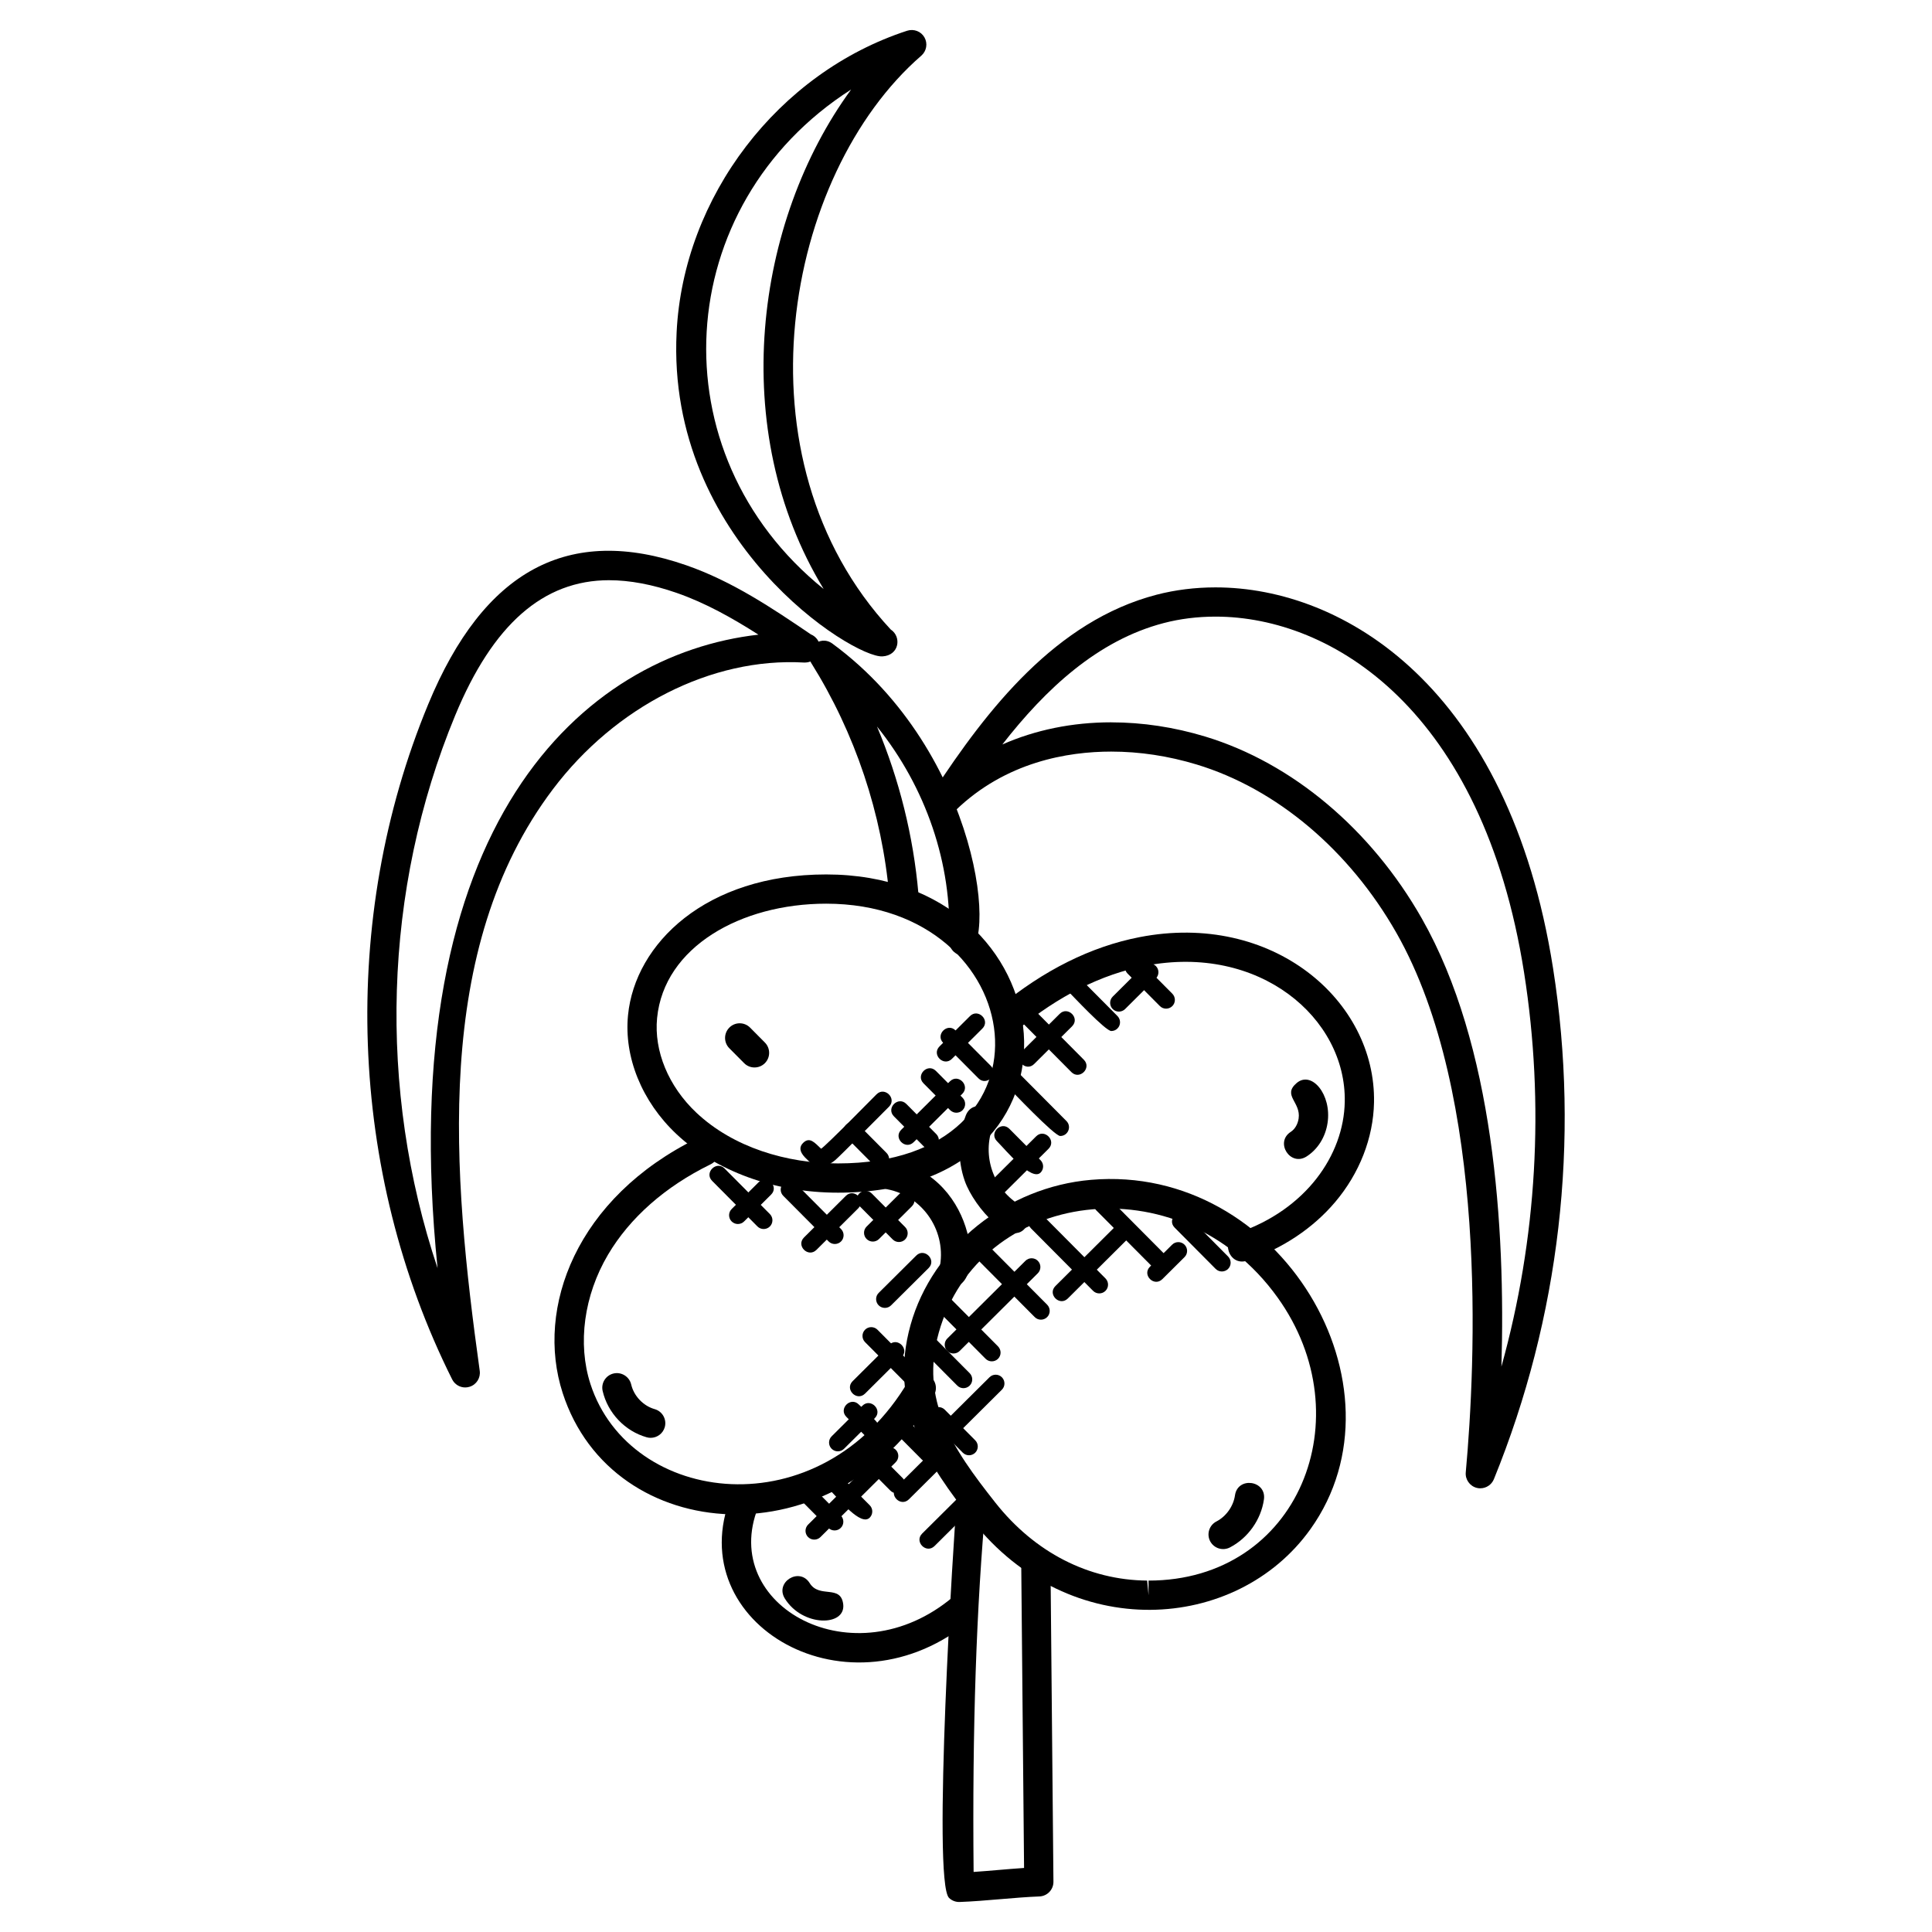
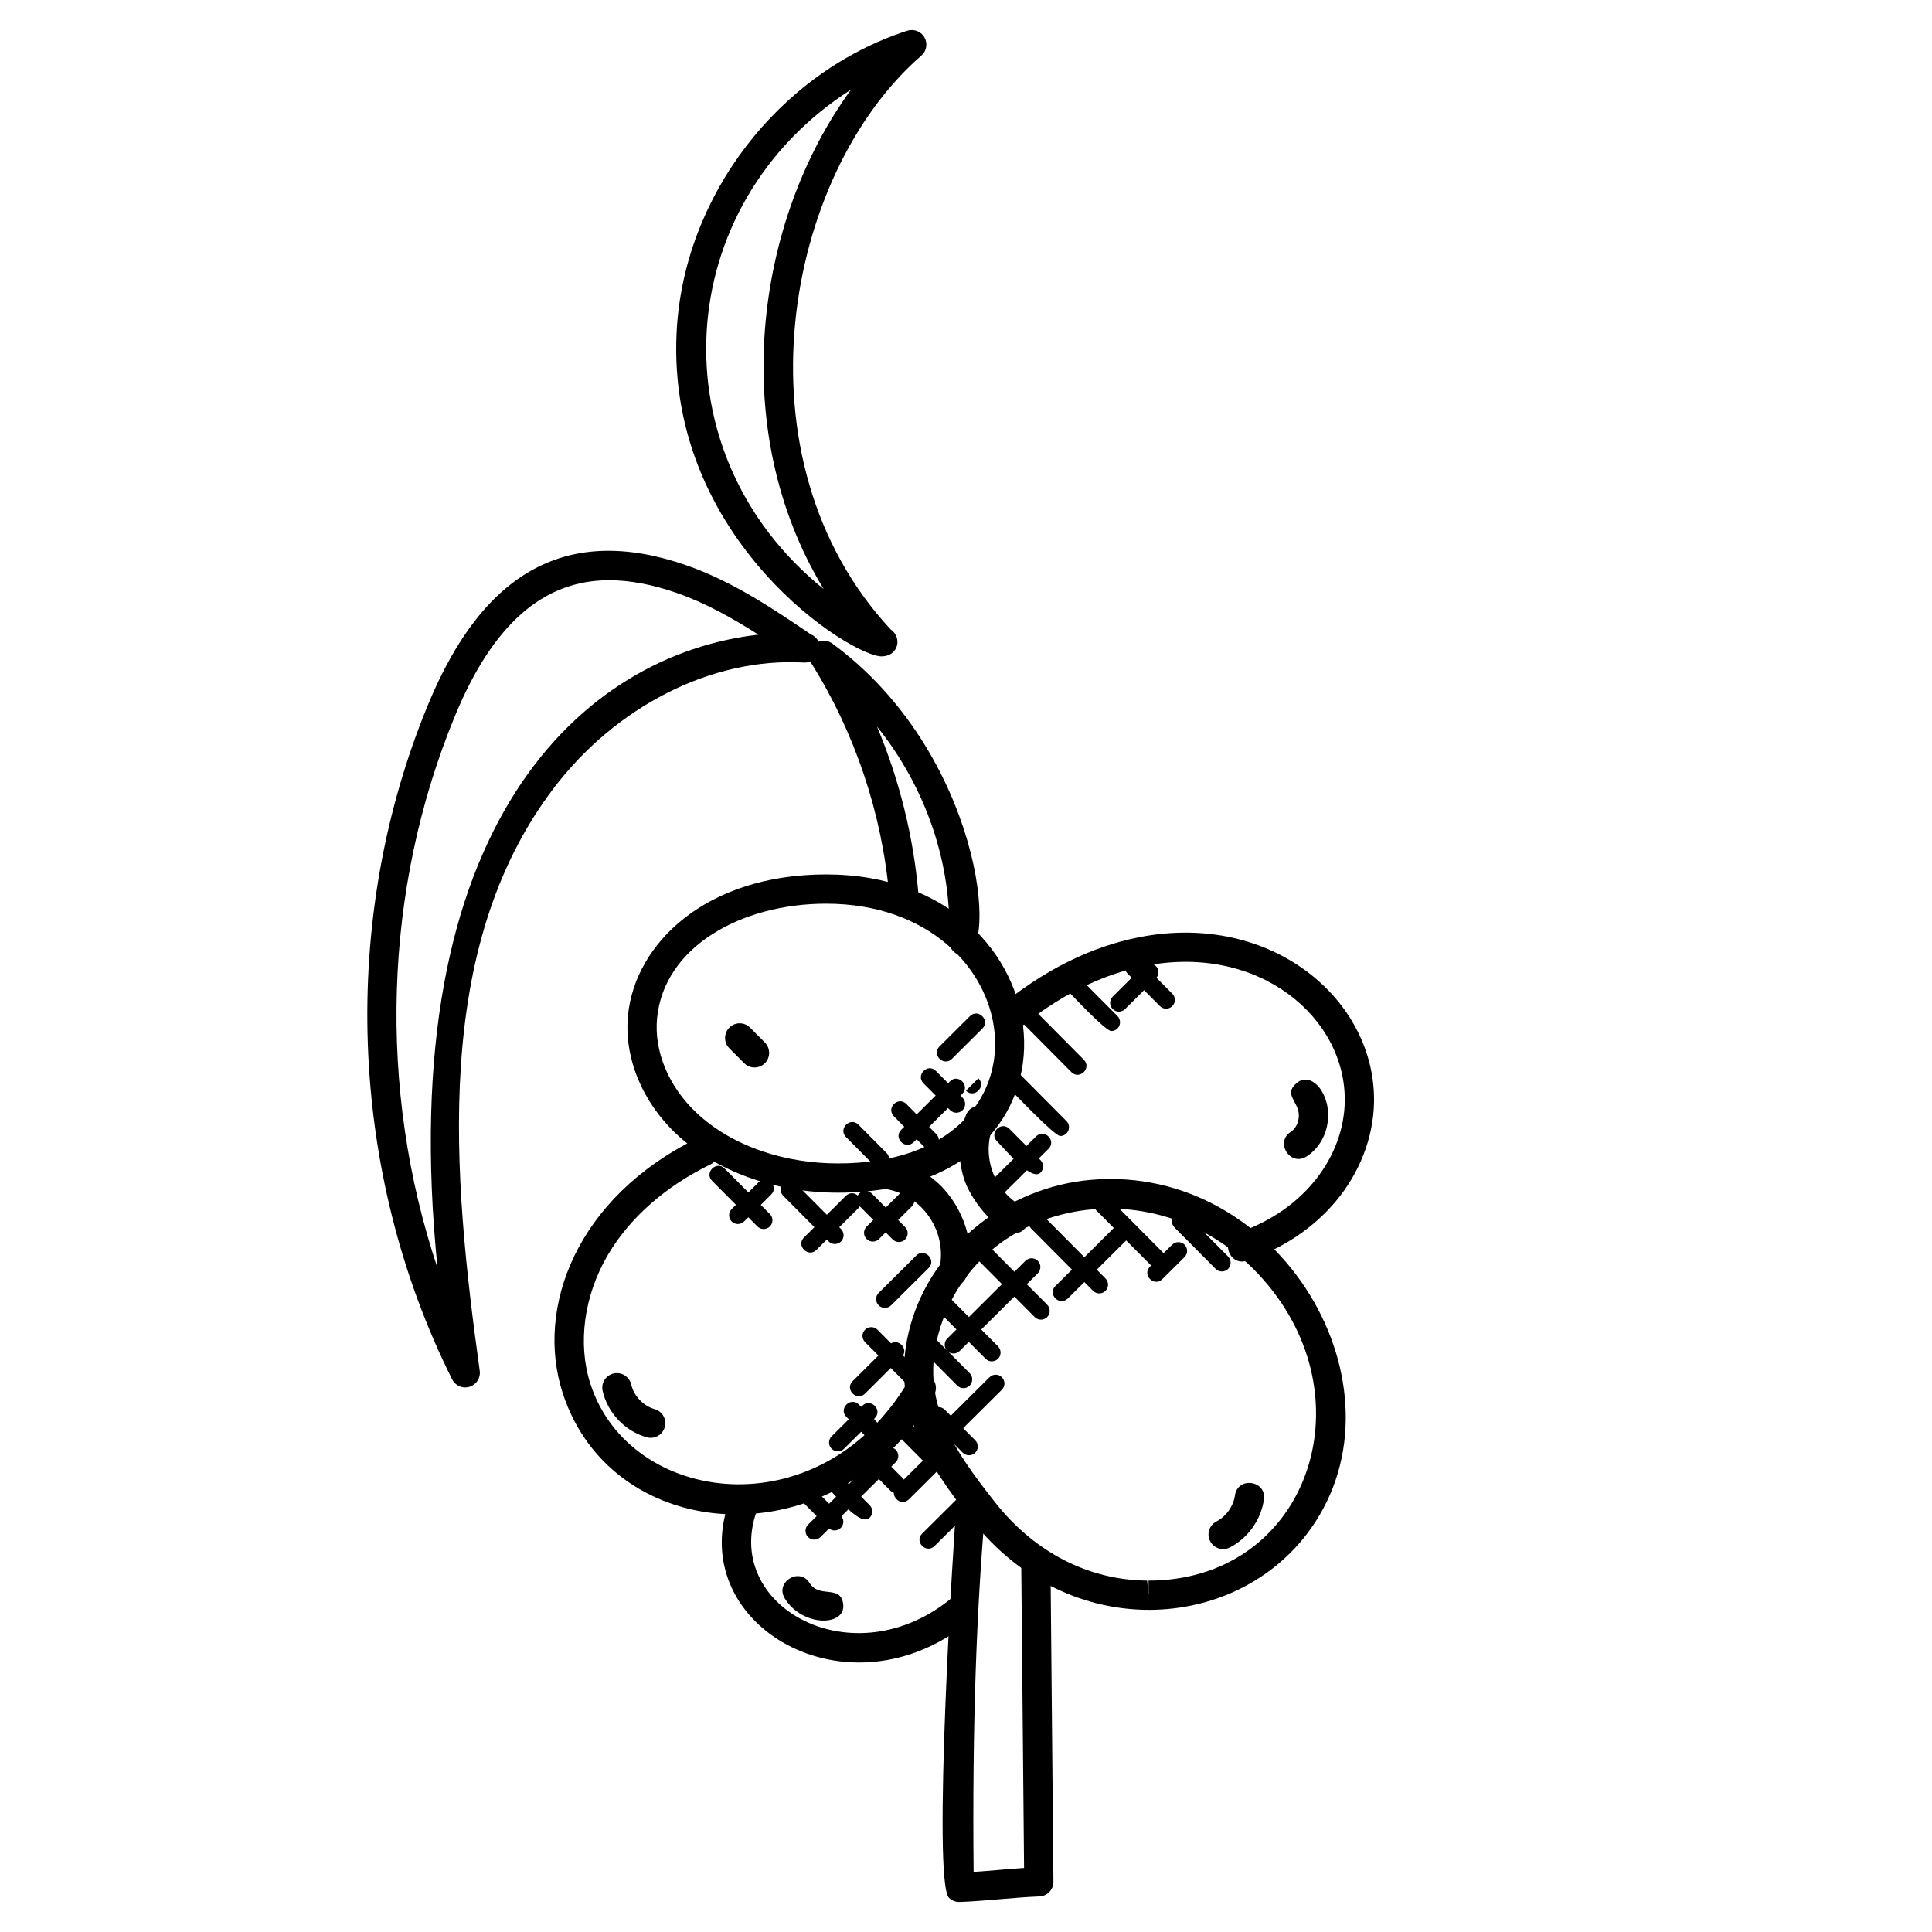
<svg xmlns="http://www.w3.org/2000/svg" fill="#000000" width="800px" height="800px" version="1.1" viewBox="144 144 512 512">
  <g>
    <path d="m366.04 460.07c-0.008 0-0.008 0 0 0-16.719 0-32.328-5.672-42.816-15.57-9.121-8.598-13.906-20.371-12.789-31.492 1.859-18.891 20.547-37.273 52.496-37.273 64.867 0 73.773 84.336 3.109 84.336zm-3.117-76.586c-22.586 0-42.941 11.48-44.785 30.289-0.867 8.75 3.016 18.129 10.395 25.09 9.805 9.238 23.973 13.457 37.508 13.457 60.457 0 51.402-68.836-3.117-68.836z" />
    <path d="m472.03 470.73c18.004-6.144 28.082-20.57 28.344-34.73 0.434-22.207-22.648-41.965-52.914-36.043-11.555 2.254-22.934 7.945-33.816 16.938-3.938 3.238-8.898-2.699-4.938-5.977 11.891-9.82 24.43-16.066 37.273-18.562 35.25-6.867 62.684 16.805 62.148 43.801-0.18 9.395-3.836 18.766-10.293 26.398-5.898 6.961-13.953 12.332-23.309 15.523-4.883 1.656-7.316-5.707-2.496-7.348z" />
    <path d="m399.67 456.95c-1.953-5.559-1.844-11.891 0.285-17.363 1.875-4.797 9.078-1.938 7.223 2.812-3.078 7.883 0.086 16.945 7.465 21.176 1.852 1.07 2.496 3.434 1.434 5.293-3.711 6.434-13.902-4.797-16.406-11.918z" />
    <path d="m401.73 547.06c-12.051-15.246-22.375-30.688-16.418-51.961 5.797-20.727 25.461-36.523 47.824-38.43 50.305-4.316 85.051 54.898 58.156 92.555-19.547 27.398-63.812 30.391-89.562-2.164zm-8.953-49.867c-4.992 17.82 3.465 30.43 15.035 45.062 10.41 13.16 24.688 20.484 40.195 20.617l0.371 3.875v-3.875c39.816 0 57.008-43.289 34.168-75.059-26.078-36.273-79.141-28.617-89.77 9.379z" />
    <path d="m293.11 513.15c-7.309-22.562 3.652-51.801 35.738-67.52 4.559-2.262 8.031 4.695 3.402 6.961-11.961 5.859-21.332 14.121-27.113 23.902-6.379 10.781-8.121 23.586-4.668 34.266 10.426 32.242 60.992 38.855 84.344-0.891 1.086-1.844 3.481-2.449 5.301-1.379 1.844 1.086 2.465 3.457 1.379 5.309-25.871 44.082-85.191 40.176-98.383-0.648z" />
    <path d="m395.95 484.75c-2.094-0.449-3.418-2.512-2.977-4.606 2.039-9.457-4.078-19.066-13.812-20.973-5.086-1-3.457-8.641 1.48-7.613 22.871 4.477 24.492 35.176 15.309 33.191z" />
    <path d="m395.51 646.97c-4.512-4.285 1.219-96.57 2.102-106.16 0.203-2.133 2.102-3.688 4.215-3.504 2.125 0.195 3.703 2.086 3.504 4.215-2.598 28.289-3.688 60.574-3.316 98.562 4.223-0.277 8.906-0.758 13.371-1.055l-0.738-79.469c-0.023-2.141 1.699-3.891 3.836-3.906 2.473-0.023 3.891 1.699 3.914 3.836l0.773 83.184c0.023 2.094-1.637 3.828-3.727 3.906-3.316 0.125-6.836 0.426-10.363 0.723-3.66 0.309-7.309 0.621-10.75 0.742-1.078 0.039-2.086-0.363-2.82-1.07z" />
    <path d="m337.73 540.57c0.797-1.984 3.055-2.961 5.031-2.164 1.992 0.797 2.953 3.055 2.156 5.039-10.434 26.105 25.375 45.984 51.723 23.688 1.629-1.379 4.07-1.18 5.465 0.449 1.379 1.637 1.18 4.078-0.457 5.465-32.543 27.578-77.395 1.238-63.918-32.477z" />
    <path d="m343.95 426.89c-1 0-1.992-0.379-2.742-1.141l-3.938-3.961c-1.504-1.52-1.488-3.977 0.031-5.481 1.512-1.512 3.969-1.496 5.481 0.023l3.922 3.953c1.504 1.52 1.504 3.969-0.016 5.481-0.762 0.754-1.746 1.125-2.738 1.125z" />
    <path d="m464.7 552.43c-0.984-1.898-0.242-4.238 1.66-5.223 2.582-1.332 4.512-4.055 4.922-6.922 0.723-5.07 8.402-3.977 7.672 1.102-0.766 5.348-4.223 10.215-9.023 12.703-1.922 0.98-4.238 0.23-5.231-1.66z" />
    <path d="m316.43 525.04c-0.348 0-0.707-0.047-1.062-0.148-5.734-1.621-10.309-6.434-11.656-12.254-0.488-2.086 0.812-4.172 2.906-4.652 2.055-0.473 4.164 0.82 4.652 2.906 0.707 3.062 3.199 5.688 6.223 6.543 2.062 0.582 3.254 2.727 2.676 4.781-0.492 1.719-2.051 2.824-3.738 2.824z" />
    <path d="m486.07 443.95c1.078-0.691 1.852-2.008 2.078-3.519 0.66-4.387-4.402-6.117-0.512-9.426 3.945-3.332 9.309 3.031 8.184 10.559-0.551 3.75-2.582 7-5.551 8.906-4.332 2.773-8.488-3.758-4.199-6.519z" />
    <path d="m351.99 567.63c-2.699-4.356 3.883-8.441 6.59-4.078 2.559 4.133 8.238 0.242 8.883 5.606 0.672 5.926-10.797 6.019-15.473-1.527z" />
    <path d="m399.39 397.24c-2.203 0-3.969-1.836-3.875-4.047 0.867-20.285-6.191-40.59-19.105-56.66 5.914 14.066 9.648 29.066 10.977 44.258 0.449 5.094-7.269 5.781-7.719 0.676-1.898-21.805-9.047-43.156-20.664-61.734-2.238-3.59 2.133-7.695 5.582-5.176 39.363 28.887 44.398 82.684 34.805 82.684z" />
-     <path d="m536.3 538.42c-0.301 0-0.613-0.031-0.914-0.109-1.859-0.457-3.117-2.211-2.945-4.117 2.613-28.68 6.039-100.01-18.355-142.93-12.488-21.957-31.777-38.234-52.93-44.652-7.504-2.277-15.129-3.434-22.672-3.434-11.465 0-27.934 2.703-41.234 15.562-1.426 1.363-3.637 1.457-5.164 0.203-1.52-1.254-1.852-3.457-0.781-5.109 14.34-21.934 32.57-45.281 59.164-52.219 4.969-1.293 10.238-1.953 15.672-1.953 33.934 0 77.703 26.43 89.43 100.91 7.191 45.73 1.773 92.562-15.68 135.43-0.613 1.488-2.047 2.41-3.59 2.41zm-97.824-202.99c8.301 0 16.688 1.27 24.926 3.766 23.035 6.984 43.957 24.57 57.41 48.242 19.035 33.492 22.176 81.719 21.082 118.72 9.41-33.855 11.504-69.441 6.008-104.38-10.961-69.648-50.891-94.367-81.773-94.367-4.773 0-9.395 0.574-13.727 1.707-17.516 4.566-31.328 17.492-42.77 32.176 8.715-3.848 18.512-5.871 28.844-5.871z" />
    <path d="m267.29 511.69c-1.441 0-2.789-0.805-3.465-2.141-27.547-55.109-29.918-121.99-6.34-178.92 14.727-35.586 37.195-47.676 68.395-36.824 12.152 4.223 22.766 11.355 33.004 18.309 1.426 0.574 2.426 1.969 2.426 3.598 0 2.023-1.691 3.961-4.254 3.867-24.484-1.402-49.984 11.672-66.504 33.539-31.973 42.305-26.664 102.02-19.418 154.16 0.262 1.883-0.875 3.676-2.691 4.231-0.395 0.121-0.781 0.18-1.152 0.18zm38.141-213.93c-17.469 0-30.816 11.719-40.801 35.832-19.129 46.188-20.539 99.172-4.672 146.48-12.031-117.96 38.848-162.64 85.035-167.88-6.891-4.394-14.035-8.418-21.664-11.066-6.41-2.234-12.441-3.363-17.898-3.363z" />
    <path d="m323.31 232.06c1.773-35.926 26.902-68.781 61.102-79.918 1.773-0.559 3.676 0.172 4.582 1.773 0.906 1.605 0.551 3.629-0.836 4.836-36.297 31.477-50.148 106.88-8.113 152.07 2.938 1.914 2.285 6.867-2.18 7.129-7.773 0.469-57.301-30.543-54.555-85.887zm46.25-64.34c-47.809 30.562-51.855 96.406-7.285 132.37-25.648-42.148-18.234-97.508 7.285-132.37z" />
    <path d="m397.68 511.19-9.48-9.535c-0.898-0.906-0.898-2.387 0.008-3.285 0.906-0.906 2.387-0.898 3.293 0.008l9.48 9.535c0.898 0.914 0.898 2.387-0.008 3.285-0.906 0.902-2.387 0.91-3.293-0.008z" />
    <path d="m405.19 504.09-12.734-12.82c-0.898-0.914-0.898-2.387 0.008-3.285 0.906-0.914 2.387-0.898 3.293 0.008l12.734 12.82c0.898 0.914 0.898 2.387-0.008 3.285s-2.387 0.898-3.293-0.008z" />
    <path d="m418.21 493.04-14.664-14.75c-2.164-2.188 1.133-5.465 3.301-3.277l14.664 14.75c0.898 0.906 0.898 2.387-0.008 3.285-0.906 0.902-2.387 0.91-3.293-0.008z" />
    <path d="m433.67 486.08-16.434-16.531c-2.164-2.195 1.141-5.457 3.301-3.277l16.434 16.531c0.898 0.914 0.898 2.387-0.008 3.285-0.906 0.906-2.387 0.906-3.293-0.008z" />
    <path d="m450.4 480.72-15.914-16.004c-0.898-0.906-0.898-2.387 0.008-3.285 0.906-0.906 2.387-0.906 3.293 0.008l15.914 16.004c0.898 0.906 0.898 2.387-0.008 3.285-0.914 0.91-2.394 0.91-3.293-0.008z" />
    <path d="m466.16 480.27-10.867-10.938c-2.164-2.188 1.133-5.457 3.301-3.277l10.867 10.938c0.898 0.914 0.898 2.387-0.008 3.285s-2.387 0.906-3.293-0.008z" />
    <path d="m400.8 529.66c-0.598 0-1.195-0.227-1.652-0.684l-8.078-8.121c-0.898-0.906-0.898-2.379 0.008-3.285 0.906-0.914 2.387-0.898 3.293 0.008l8.078 8.121c0.898 0.906 0.898 2.379-0.008 3.285-0.453 0.449-1.051 0.676-1.641 0.676z" />
    <path d="m391.05 524.07 15.176-15.082c0.906-0.906 2.387-0.906 3.293 0.008 0.898 0.914 0.898 2.387-0.008 3.285l-15.176 15.082c-2.184 2.18-5.457-1.129-3.285-3.293z" />
    <path d="m395.03 502.01c-0.898-0.906-0.898-2.379 0.008-3.285l20.711-20.594c0.906-0.906 2.387-0.906 3.293 0.008 0.898 0.906 0.898 2.379-0.008 3.285l-20.711 20.594c-0.906 0.898-2.387 0.898-3.293-0.008z" />
    <path d="m423.69 484.82 15.68-15.594c2.156-2.156 5.473 1.117 3.285 3.301l-15.68 15.594c-2.168 2.148-5.461-1.121-3.285-3.301z" />
    <path d="m448.75 479.69 5.875-5.836c0.906-0.906 2.387-0.906 3.293 0.008s0.898 2.387-0.008 3.285l-5.875 5.836c-2.184 2.168-5.461-1.125-3.285-3.293z" />
    <path d="m427.93 428.12-14.105-14.199c-2.164-2.188 1.133-5.457 3.301-3.277l14.105 14.199c2.172 2.195-1.148 5.449-3.301 3.277z" />
    <path d="m424.97 445.05c-1.551 0-13.035-12.145-14.129-13.238-2.164-2.188 1.133-5.457 3.301-3.277l12.48 12.555c1.449 1.473 0.418 3.961-1.652 3.961z" />
    <path d="m408.2 446.43c-2.164-2.188 1.133-5.457 3.301-3.277l8.262 8.316c0.898 0.914 0.898 2.387-0.008 3.285-2.394 2.379-9.082-5.836-11.555-8.324z" />
    <path d="m438.5 417.23c-1.52 0-10.199-9.293-11.324-10.418-2.164-2.188 1.133-5.457 3.301-3.277l9.672 9.734c0.898 0.914 0.898 2.387-0.008 3.285-0.445 0.457-1.043 0.676-1.641 0.676z" />
    <path d="m451.38 410.62-8.582-8.633c-0.898-0.914-0.898-2.387 0.008-3.285 0.906-0.914 2.387-0.898 3.293 0.008l8.582 8.633c0.898 0.914 0.898 2.387-0.008 3.285s-2.387 0.906-3.293-0.008z" />
    <path d="m405.88 457.77 12.703-12.625c2.156-2.164 5.473 1.117 3.285 3.301l-12.703 12.625c-2.172 2.148-5.465-1.121-3.285-3.301z" />
-     <path d="m414.77 422.68 10.055-10c2.156-2.156 5.473 1.117 3.285 3.301l-10.055 10c-2.172 2.148-5.465-1.121-3.285-3.301z" />
    <path d="m438.87 411.4c-0.898-0.906-0.898-2.379 0.008-3.285l8.152-8.109c0.906-0.914 2.387-0.898 3.293 0.008 0.898 0.906 0.898 2.379-0.008 3.285l-8.152 8.109c-0.906 0.902-2.387 0.91-3.293-0.008z" />
    <path d="m388.84 447.84-7.945-8c-2.164-2.195 1.141-5.457 3.301-3.277l7.945 8c0.898 0.914 0.898 2.387-0.008 3.285-0.906 0.906-2.387 0.906-3.293-0.008z" />
    <path d="m395.8 438.2-7.062-7.109c-2.156-2.172 1.117-5.473 3.301-3.277l7.062 7.109c0.898 0.906 0.898 2.379-0.008 3.285-0.906 0.898-2.387 0.906-3.293-0.008z" />
-     <path d="m403.29 429.76-9.332-9.387c-2.164-2.188 1.133-5.457 3.301-3.277l9.332 9.387c2.172 2.199-1.137 5.457-3.301 3.277z" />
+     <path d="m403.29 429.76-9.332-9.387l9.332 9.387c2.172 2.199-1.137 5.457-3.301 3.277z" />
    <path d="m375.66 452.84-7.457-7.504c-2.164-2.188 1.133-5.457 3.301-3.277l7.457 7.504c0.898 0.914 0.898 2.387-0.008 3.285-0.906 0.898-2.387 0.906-3.293-0.008z" />
-     <path d="m357.33 450.73c-1.582-1.652-1.473-2.898-0.488-3.852 1.75-1.723 3.094-0.016 4.758 1.551 1.418-0.914 13.504-13.238 14.695-14.426 2.156-2.156 5.473 1.117 3.285 3.301-0.883 0.875-13.434 13.539-14.355 14.238-3.566 2.731-5.141 2.043-7.894-0.812z" />
    <path d="m382.84 443.39 12.898-12.82c2.203-2.188 5.441 1.156 3.285 3.301l-12.898 12.82c-2.195 2.164-5.465-1.137-3.285-3.301z" />
    <path d="m392.98 421.31 8.07-8.031c2.156-2.156 5.473 1.117 3.285 3.301l-8.07 8.031c-2.168 2.148-5.465-1.121-3.285-3.301z" />
    <path d="m344.73 469.02-12.008-12.074c-2.18-2.195 1.164-5.457 3.301-3.277l12.008 12.074c0.898 0.906 0.898 2.379-0.008 3.285-0.906 0.898-2.387 0.906-3.293-0.008z" />
    <path d="m363.59 472.99-12.023-12.09c-0.898-0.906-0.898-2.379 0.008-3.285 0.906-0.914 2.387-0.898 3.293 0.016l12.023 12.082c0.898 0.906 0.898 2.379-0.008 3.285-0.906 0.898-2.387 0.906-3.293-0.008z" />
    <path d="m380.57 472.46-8.852-8.906c-0.898-0.914-0.898-2.387 0.008-3.285 0.906-0.906 2.387-0.906 3.293 0.008l8.852 8.906c0.906 0.914 0.898 2.387-0.008 3.285-0.906 0.906-2.387 0.906-3.293-0.008z" />
    <path d="m385.85 512.35-12.609-12.68c-0.898-0.906-0.898-2.379 0.008-3.285s2.387-0.906 3.293 0.008l12.609 12.68c0.898 0.906 0.898 2.379-0.008 3.285-0.902 0.898-2.383 0.906-3.293-0.008z" />
    <path d="m373.66 524.88-5.356-5.387c-2.18-2.188 1.148-5.465 3.301-3.277 2.566 2.582 7.75 6.277 5.348 8.672-0.906 0.898-2.387 0.906-3.293-0.008z" />
    <path d="m337.89 467.69c-0.898-0.914-0.898-2.387 0.008-3.285l7.168-7.125c2.172-2.164 5.465 1.133 3.285 3.301l-7.168 7.125c-0.906 0.898-2.387 0.898-3.293-0.016z" />
    <path d="m357.07 471.94 11.09-11.023c2.156-2.156 5.473 1.117 3.285 3.301l-11.09 11.023c-2.176 2.148-5.473-1.121-3.285-3.301z" />
    <path d="m373.65 472.34c-0.898-0.906-0.898-2.379 0.008-3.285l8.695-8.648c2.156-2.156 5.473 1.117 3.285 3.301l-8.695 8.648c-0.906 0.902-2.387 0.902-3.293-0.016z" />
    <path d="m376.85 489.92c-0.898-0.914-0.898-2.387 0.008-3.285l9.953-9.891c2.164-2.164 5.465 1.133 3.285 3.301l-9.953 9.891c-0.906 0.898-2.387 0.898-3.293-0.016z" />
    <path d="m369.96 510.02 9.688-9.633c2.156-2.164 5.473 1.117 3.285 3.301l-9.688 9.633c-2.18 2.156-5.473-1.125-3.285-3.301z" />
    <path d="m364.38 527.93c-0.898-0.906-0.898-2.379 0.008-3.285l8.152-8.109c2.156-2.156 5.473 1.117 3.285 3.301l-8.152 8.109c-0.906 0.902-2.387 0.902-3.293-0.016z" />
    <path d="m364.03 538.99c-0.898-0.906-0.898-2.379 0.008-3.285s2.387-0.906 3.293 0.008l7.16 7.199c0.898 0.906 0.898 2.379-0.008 3.285-2.356 2.34-7.988-4.727-10.453-7.207z" />
    <path d="m379.97 539.04-5.844-5.875c-0.898-0.906-0.898-2.379 0.008-3.285s2.387-0.898 3.293 0.008l5.844 5.875c0.898 0.906 0.898 2.379-0.008 3.285-0.902 0.898-2.383 0.906-3.293-0.008z" />
    <path d="m388.33 530.83-5.727-5.766c-2.18-2.188 1.148-5.465 3.301-3.277l5.727 5.766c0.906 0.914 0.898 2.387-0.008 3.285-0.906 0.898-2.383 0.906-3.293-0.008z" />
    <path d="m363.52 548.9-6.969-7.016c-0.898-0.906-0.898-2.387 0.008-3.285 0.914-0.906 2.387-0.906 3.293 0.008l6.969 7.016c0.898 0.906 0.898 2.387-0.008 3.285-0.906 0.906-2.394 0.906-3.293-0.008z" />
    <path d="m358.14 551.33c-0.898-0.906-0.898-2.379 0.008-3.285l19.949-19.844c0.906-0.914 2.387-0.898 3.293 0.008 0.898 0.906 0.898 2.379-0.008 3.285l-19.949 19.844c-0.906 0.898-2.387 0.906-3.293-0.008z" />
    <path d="m381.59 538.03 8.812-8.758c2.156-2.156 5.473 1.117 3.285 3.301l-8.812 8.758c-2.176 2.156-5.469-1.125-3.285-3.301z" />
    <path d="m388.38 550.41 9.656-9.594c2.18-2.164 5.457 1.133 3.285 3.301l-9.656 9.594c-2.191 2.164-5.461-1.141-3.285-3.301z" />
  </g>
</svg>